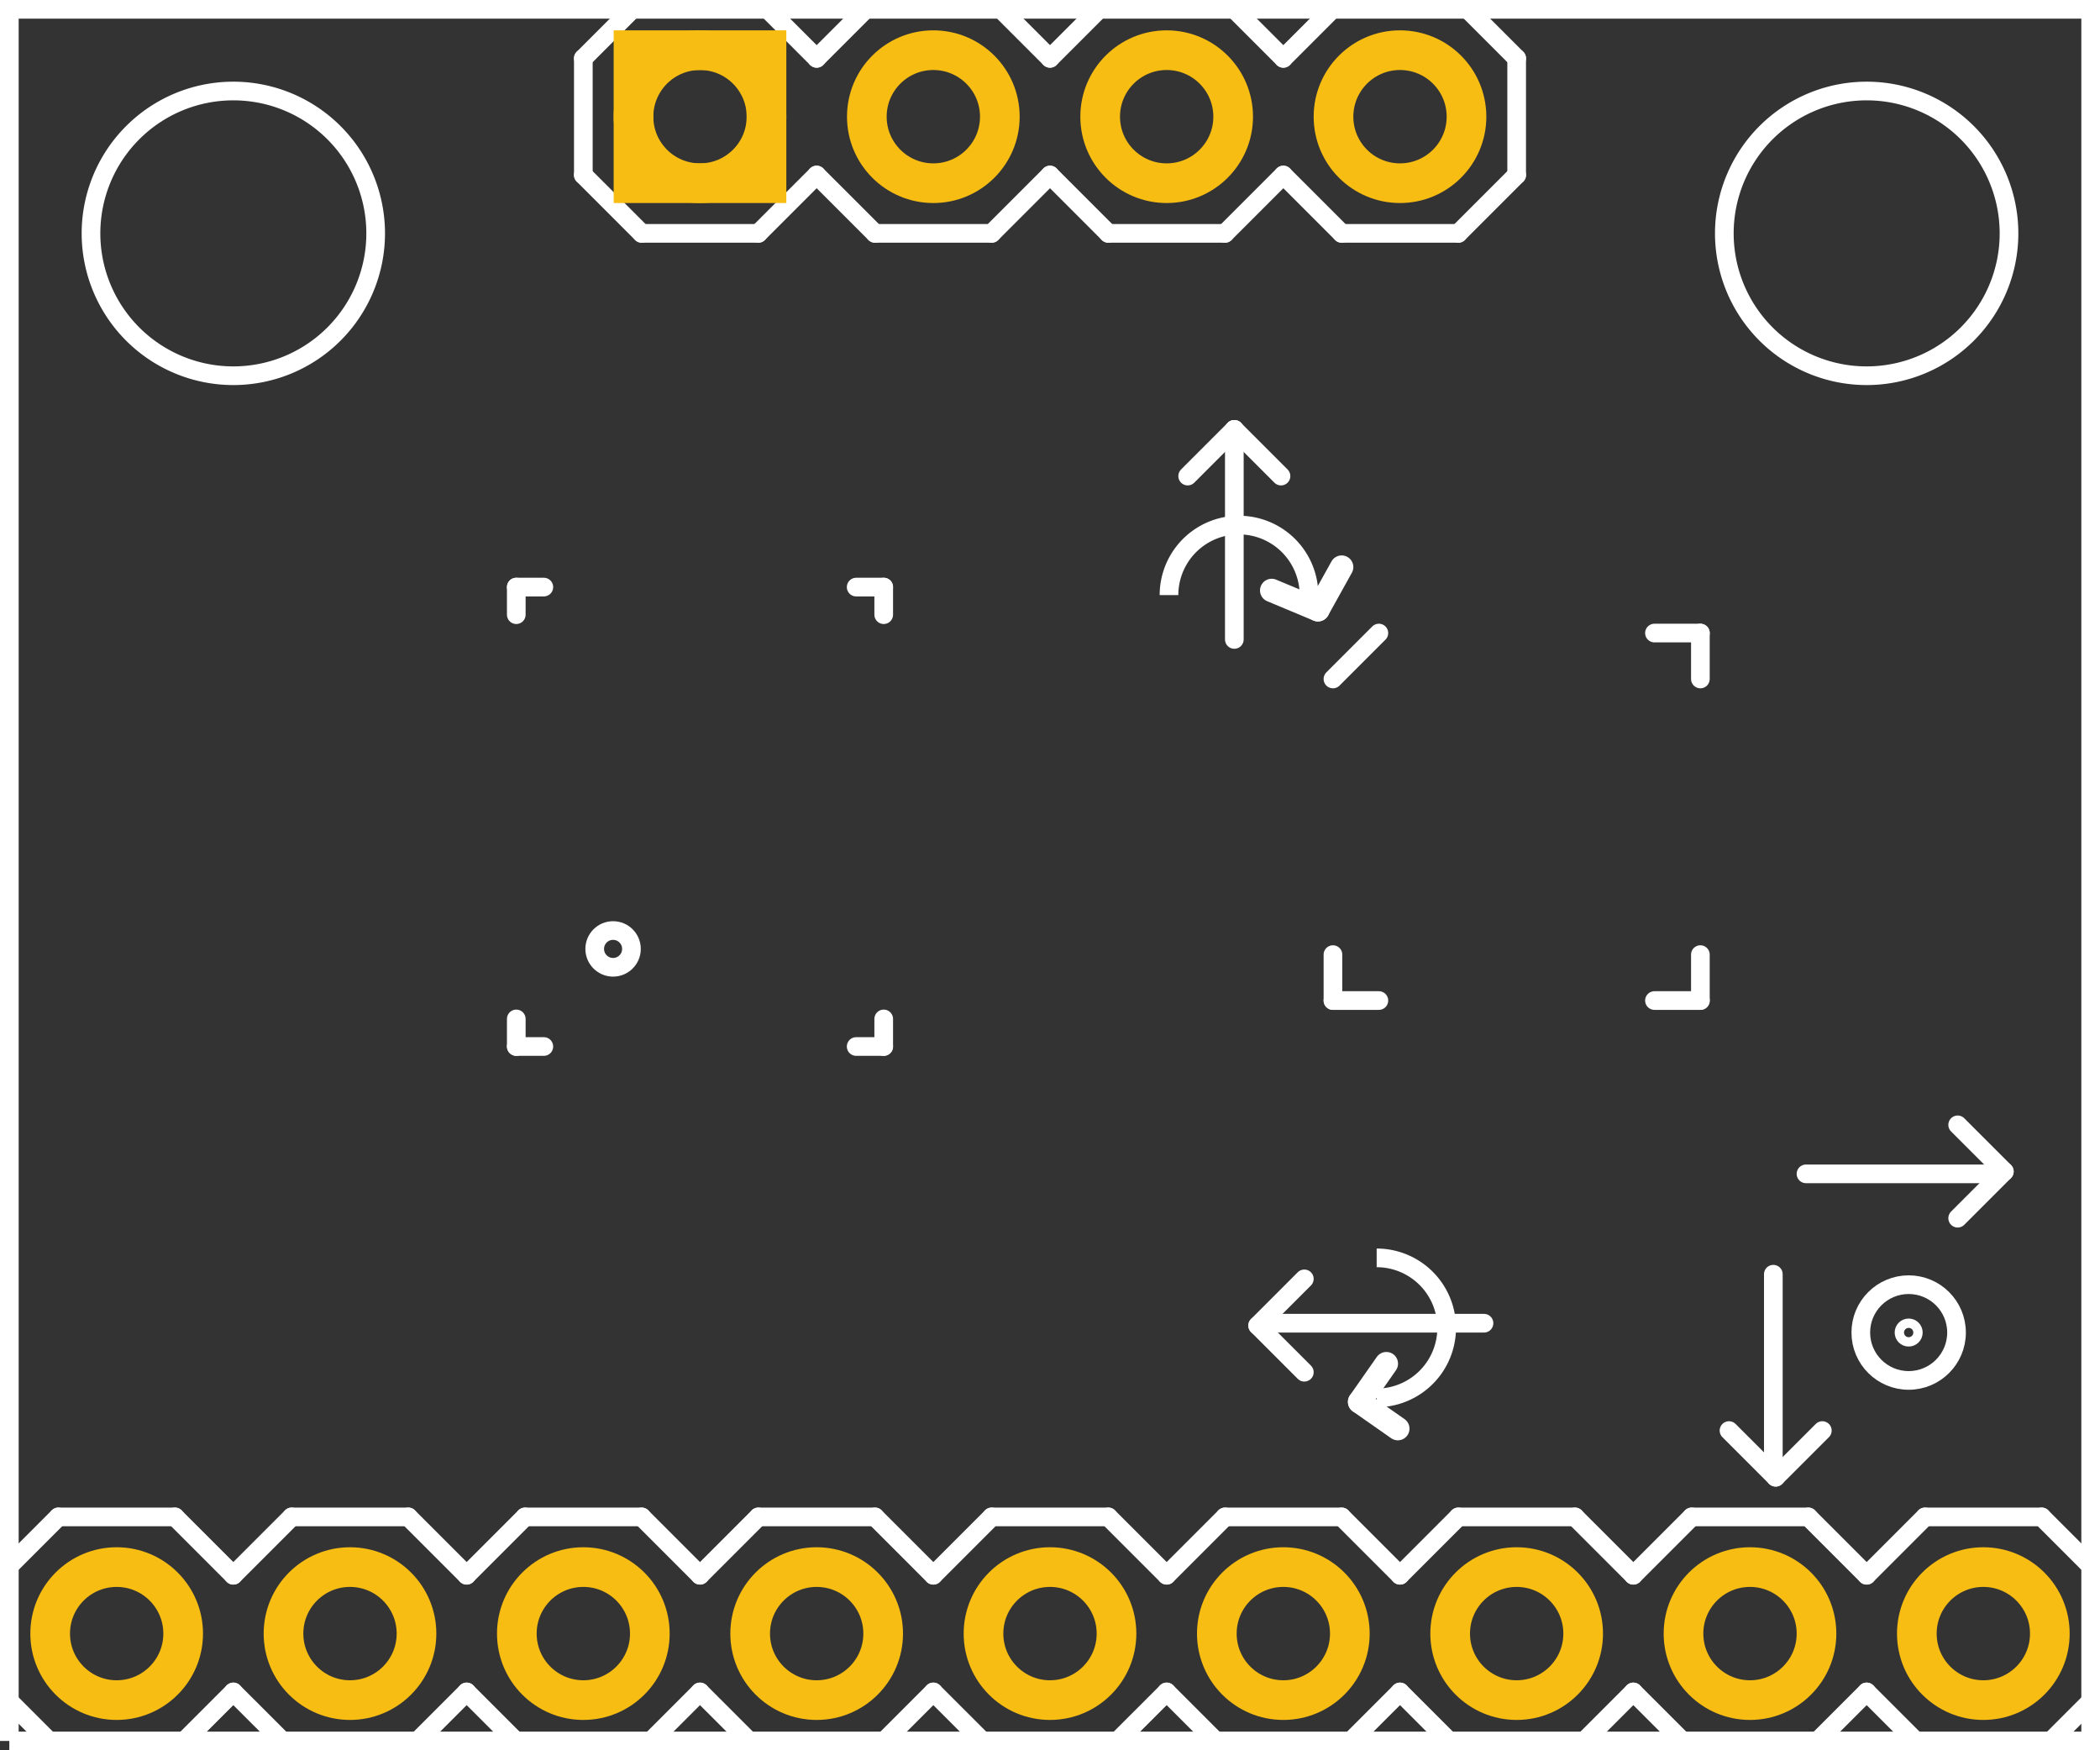
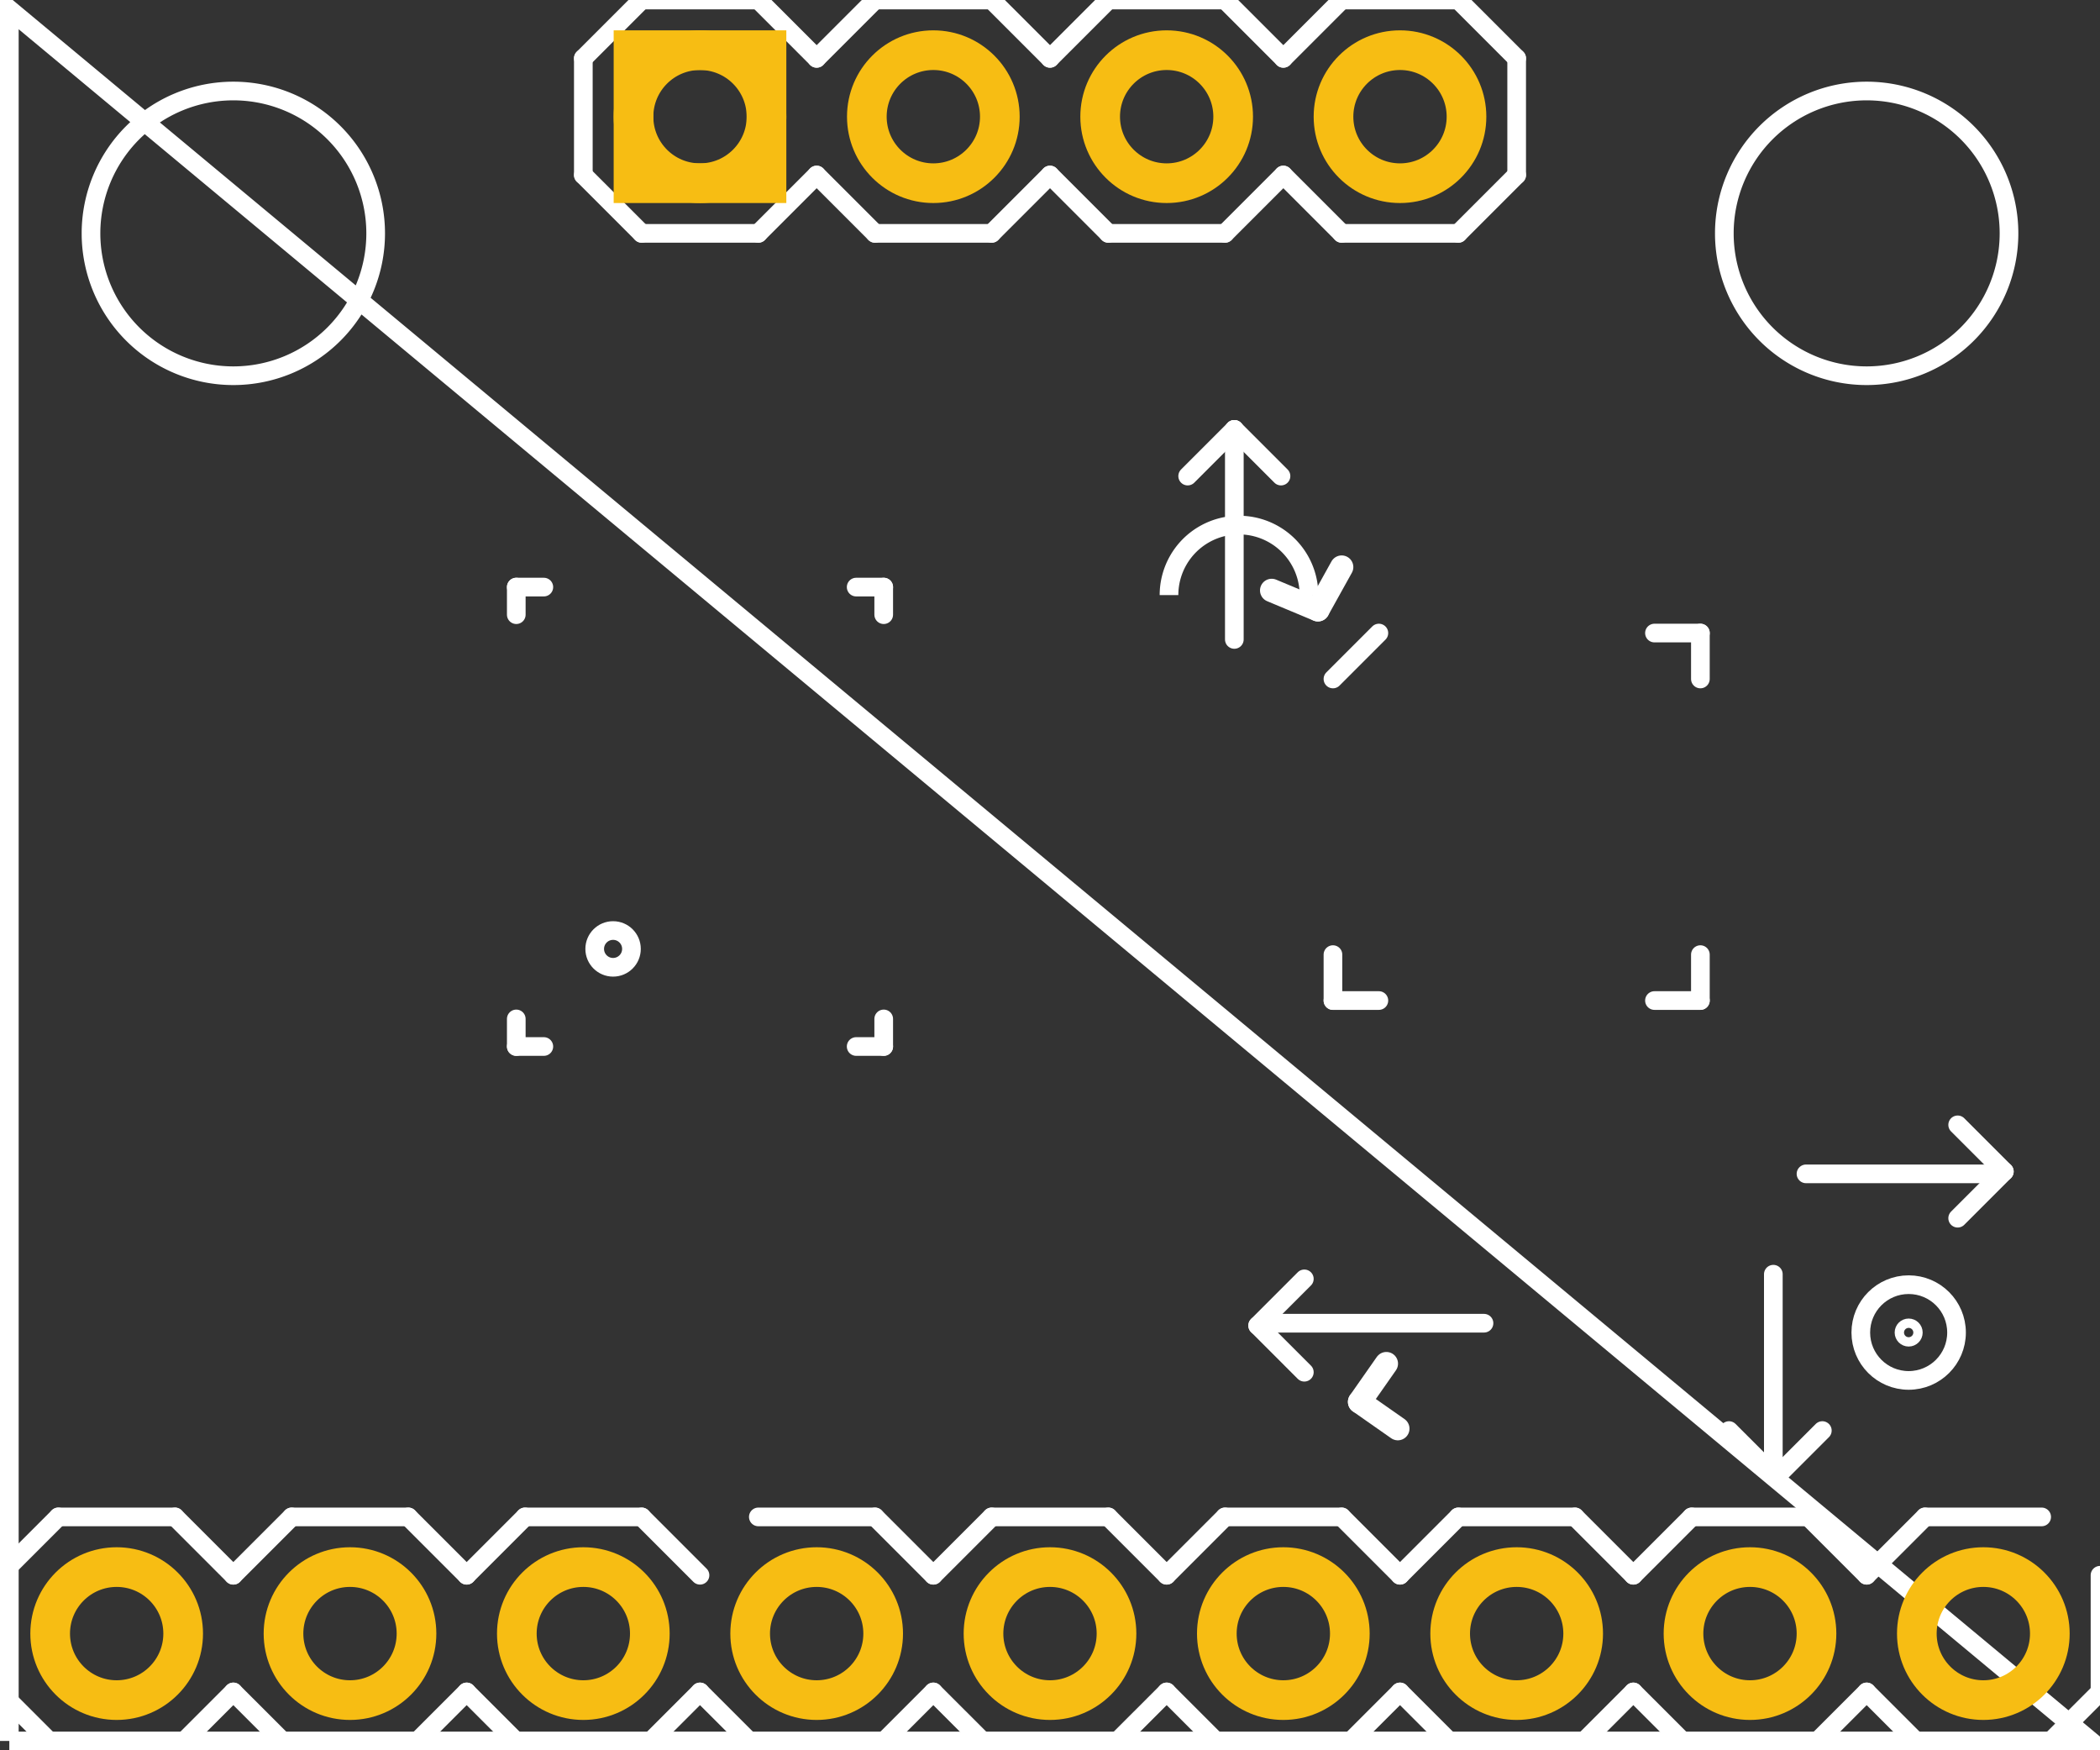
<svg xmlns="http://www.w3.org/2000/svg" width="0.9in" x="0in" version="1.2" y="0in" height="0.75in" viewBox="0 0 64.8 54" baseProfile="tiny">
  <rect x="0" y="0" width="64.8" height="54" fill="#333333" stroke="none" />
  <desc>Fritzing footprint generated by brd2svg</desc>
  <g id="silkscreen" stroke-width="0">
-     <path fill="none" stroke="white" stroke-width="0.576" d="M0.288,53.712L64.512,53.712L64.512,0.288L0.288,0.288L0.288,53.712M2.808,7.2a4.392,4.392,0,1,1,8.784,0,4.392,4.392,0,1,1,-8.784,0zM53.208,7.2a4.392,4.392,0,1,1,8.784,0,4.392,4.392,0,1,1,-8.784,0z" />
+     <path fill="none" stroke="white" stroke-width="0.576" d="M0.288,53.712L64.512,53.712L0.288,0.288L0.288,53.712M2.808,7.2a4.392,4.392,0,1,1,8.784,0,4.392,4.392,0,1,1,-8.784,0zM53.208,7.2a4.392,4.392,0,1,1,8.784,0,4.392,4.392,0,1,1,-8.784,0z" />
    <line stroke="white" stroke-linecap="round" y1="19.728" x1="38.088" y2="13.248" stroke-width="0.576" x2="38.088" />
    <line stroke="white" stroke-linecap="round" y1="13.248" x1="38.088" y2="14.688" stroke-width="0.576" x2="36.648" />
    <line stroke="white" stroke-linecap="round" y1="13.248" x1="38.088" y2="14.688" stroke-width="0.576" x2="39.528" />
    <line stroke="white" stroke-linecap="round" y1="40.896" x1="38.808" y2="42.336" stroke-width="0.576" x2="40.248" />
    <line stroke="white" stroke-linecap="round" y1="40.896" x1="38.808" y2="39.456" stroke-width="0.576" x2="40.248" />
    <path fill="none" stroke="white" stroke-width="0.576" d="M40.392,18.36A2.16,2.16,0,1,0,36.072,18.36" />
-     <path fill="none" stroke="white" stroke-width="0.576" d="M42.48,43.128A2.16,2.16,0,1,0,42.48,38.808" />
    <line stroke="white" stroke-linecap="round" y1="18.216" x1="39.24" y2="18.813" stroke-width="0.72" x2="40.668" />
    <line stroke="white" stroke-linecap="round" y1="18.813" x1="40.668" y2="17.496" stroke-width="0.72" x2="41.4" />
    <line stroke="white" stroke-linecap="round" y1="42.071" x1="42.779" y2="43.251" stroke-width="0.72" x2="41.953" />
    <line stroke="white" stroke-linecap="round" y1="43.251" x1="41.953" y2="44.077" stroke-width="0.72" x2="43.133" />
    <line stroke="white" stroke-linecap="round" y1="40.824" x1="38.952" y2="40.824" stroke-width="0.576" x2="45.792" />
    <line stroke="white" stroke-linecap="round" y1="36.144" x1="61.848" y2="34.704" stroke-width="0.576" x2="60.408" />
    <line stroke="white" stroke-linecap="round" y1="36.144" x1="61.848" y2="37.584" stroke-width="0.576" x2="60.408" />
    <line stroke="white" stroke-linecap="round" y1="36.216" x1="61.704" y2="36.216" stroke-width="0.576" x2="55.728" />
    <line stroke="white" stroke-linecap="round" y1="45.576" x1="54.792" y2="44.136" stroke-width="0.576" x2="56.232" />
    <line stroke="white" stroke-linecap="round" y1="45.576" x1="54.792" y2="44.136" stroke-width="0.576" x2="53.352" />
    <line stroke="white" stroke-linecap="round" y1="45.432" x1="54.72" y2="39.312" stroke-width="0.576" x2="54.72" />
    <circle fill="none" cx="58.896" cy="41.112" stroke="white" r="0.144" stroke-width="0.576" />
    <circle fill="none" cx="58.896" cy="41.112" stroke="white" r="1.477" stroke-width="0.576" />
    <g stroke-width="0">
      <title>element:JP1</title>
      <g stroke-width="0">
        <title>package:1X09</title>
        <line stroke="white" stroke-linecap="round" y1="54" x1="19.8" y2="54" stroke-width="0.576" x2="16.2" />
        <line stroke="white" stroke-linecap="round" y1="54" x1="16.2" y2="52.2" stroke-width="0.576" x2="14.4" />
        <line stroke="white" stroke-linecap="round" y1="48.6" x1="14.4" y2="46.8" stroke-width="0.576" x2="16.2" />
        <line stroke="white" stroke-linecap="round" y1="52.2" x1="28.8" y2="54" stroke-width="0.576" x2="27" />
        <line stroke="white" stroke-linecap="round" y1="54" x1="27" y2="54" stroke-width="0.576" x2="23.4" />
        <line stroke="white" stroke-linecap="round" y1="54" x1="23.4" y2="52.2" stroke-width="0.576" x2="21.6" />
-         <line stroke="white" stroke-linecap="round" y1="48.6" x1="21.6" y2="46.8" stroke-width="0.576" x2="23.4" />
        <line stroke="white" stroke-linecap="round" y1="46.8" x1="23.4" y2="46.8" stroke-width="0.576" x2="27" />
        <line stroke="white" stroke-linecap="round" y1="46.8" x1="27" y2="48.6" stroke-width="0.576" x2="28.8" />
        <line stroke="white" stroke-linecap="round" y1="54" x1="19.8" y2="52.2" stroke-width="0.576" x2="21.6" />
        <line stroke="white" stroke-linecap="round" y1="48.6" x1="21.6" y2="46.8" stroke-width="0.576" x2="19.8" />
        <line stroke="white" stroke-linecap="round" y1="46.8" x1="16.2" y2="46.8" stroke-width="0.576" x2="19.8" />
        <line stroke="white" stroke-linecap="round" y1="54" x1="41.4" y2="54" stroke-width="0.576" x2="37.8" />
        <line stroke="white" stroke-linecap="round" y1="54" x1="37.8" y2="52.2" stroke-width="0.576" x2="36" />
        <line stroke="white" stroke-linecap="round" y1="48.6" x1="36" y2="46.8" stroke-width="0.576" x2="37.8" />
        <line stroke="white" stroke-linecap="round" y1="52.2" x1="36" y2="54" stroke-width="0.576" x2="34.2" />
        <line stroke="white" stroke-linecap="round" y1="54" x1="34.2" y2="54" stroke-width="0.576" x2="30.6" />
        <line stroke="white" stroke-linecap="round" y1="54" x1="30.6" y2="52.2" stroke-width="0.576" x2="28.8" />
        <line stroke="white" stroke-linecap="round" y1="48.6" x1="28.8" y2="46.8" stroke-width="0.576" x2="30.6" />
        <line stroke="white" stroke-linecap="round" y1="46.8" x1="30.6" y2="46.8" stroke-width="0.576" x2="34.2" />
        <line stroke="white" stroke-linecap="round" y1="46.8" x1="34.2" y2="48.6" stroke-width="0.576" x2="36" />
        <line stroke="white" stroke-linecap="round" y1="52.2" x1="50.4" y2="54" stroke-width="0.576" x2="48.6" />
        <line stroke="white" stroke-linecap="round" y1="54" x1="48.6" y2="54" stroke-width="0.576" x2="45" />
        <line stroke="white" stroke-linecap="round" y1="54" x1="45" y2="52.2" stroke-width="0.576" x2="43.2" />
        <line stroke="white" stroke-linecap="round" y1="48.6" x1="43.2" y2="46.8" stroke-width="0.576" x2="45" />
        <line stroke="white" stroke-linecap="round" y1="46.8" x1="45" y2="46.8" stroke-width="0.576" x2="48.6" />
        <line stroke="white" stroke-linecap="round" y1="46.8" x1="48.6" y2="48.6" stroke-width="0.576" x2="50.4" />
        <line stroke="white" stroke-linecap="round" y1="54" x1="41.4" y2="52.2" stroke-width="0.576" x2="43.2" />
        <line stroke="white" stroke-linecap="round" y1="48.6" x1="43.2" y2="46.8" stroke-width="0.576" x2="41.4" />
        <line stroke="white" stroke-linecap="round" y1="46.8" x1="37.8" y2="46.8" stroke-width="0.576" x2="41.4" />
-         <line stroke="white" stroke-linecap="round" y1="54" x1="63" y2="54" stroke-width="0.576" x2="59.4" />
        <line stroke="white" stroke-linecap="round" y1="54" x1="59.4" y2="52.2" stroke-width="0.576" x2="57.6" />
        <line stroke="white" stroke-linecap="round" y1="48.6" x1="57.6" y2="46.8" stroke-width="0.576" x2="59.4" />
        <line stroke="white" stroke-linecap="round" y1="52.2" x1="57.6" y2="54" stroke-width="0.576" x2="55.8" />
        <line stroke="white" stroke-linecap="round" y1="54" x1="55.8" y2="54" stroke-width="0.576" x2="52.2" />
        <line stroke="white" stroke-linecap="round" y1="54" x1="52.2" y2="52.2" stroke-width="0.576" x2="50.4" />
        <line stroke="white" stroke-linecap="round" y1="48.6" x1="50.4" y2="46.8" stroke-width="0.576" x2="52.2" />
        <line stroke="white" stroke-linecap="round" y1="46.8" x1="52.2" y2="46.8" stroke-width="0.576" x2="55.8" />
        <line stroke="white" stroke-linecap="round" y1="46.8" x1="55.8" y2="48.6" stroke-width="0.576" x2="57.6" />
        <line stroke="white" stroke-linecap="round" y1="52.2" x1="64.8" y2="48.6" stroke-width="0.576" x2="64.8" />
        <line stroke="white" stroke-linecap="round" y1="54" x1="63" y2="52.2" stroke-width="0.576" x2="64.8" />
-         <line stroke="white" stroke-linecap="round" y1="48.6" x1="64.8" y2="46.8" stroke-width="0.576" x2="63" />
        <line stroke="white" stroke-linecap="round" y1="46.8" x1="59.4" y2="46.8" stroke-width="0.576" x2="63" />
        <line stroke="white" stroke-linecap="round" y1="54" x1="12.6" y2="54" stroke-width="0.576" x2="9" />
        <line stroke="white" stroke-linecap="round" y1="54" x1="9" y2="52.2" stroke-width="0.576" x2="7.2" />
        <line stroke="white" stroke-linecap="round" y1="48.6" x1="7.2" y2="46.8" stroke-width="0.576" x2="9" />
        <line stroke="white" stroke-linecap="round" y1="54" x1="12.6" y2="52.2" stroke-width="0.576" x2="14.4" />
        <line stroke="white" stroke-linecap="round" y1="48.6" x1="14.4" y2="46.8" stroke-width="0.576" x2="12.6" />
        <line stroke="white" stroke-linecap="round" y1="46.8" x1="9" y2="46.8" stroke-width="0.576" x2="12.6" />
        <line stroke="white" stroke-linecap="round" y1="54" x1="5.4" y2="54" stroke-width="0.576" x2="1.8" />
        <line stroke="white" stroke-linecap="round" y1="54" x1="1.8" y2="52.2" stroke-width="0.576" x2="0" />
        <line stroke="white" stroke-linecap="round" y1="48.6" x1="0" y2="46.8" stroke-width="0.576" x2="1.8" />
        <line stroke="white" stroke-linecap="round" y1="54" x1="5.4" y2="52.2" stroke-width="0.576" x2="7.2" />
        <line stroke="white" stroke-linecap="round" y1="48.6" x1="7.2" y2="46.8" stroke-width="0.576" x2="5.4" />
        <line stroke="white" stroke-linecap="round" y1="46.8" x1="1.8" y2="46.8" stroke-width="0.576" x2="5.4" />
        <line stroke="white" stroke-linecap="round" y1="52.2" x1="0" y2="48.6" stroke-width="0.576" x2="0" />
      </g>
    </g>
    <g stroke-width="0">
      <title>element:JP2</title>
      <g stroke-width="0">
        <title>package:1X04</title>
        <line stroke="white" stroke-linecap="round" y1="0" x1="41.4" y2="0" stroke-width="0.576" x2="45" />
        <line stroke="white" stroke-linecap="round" y1="0" x1="45" y2="1.8" stroke-width="0.576" x2="46.8" />
        <line stroke="white" stroke-linecap="round" y1="5.4" x1="46.8" y2="7.2" stroke-width="0.576" x2="45" />
        <line stroke="white" stroke-linecap="round" y1="1.8" x1="32.4" y2="0" stroke-width="0.576" x2="34.2" />
        <line stroke="white" stroke-linecap="round" y1="0" x1="34.2" y2="0" stroke-width="0.576" x2="37.8" />
        <line stroke="white" stroke-linecap="round" y1="0" x1="37.8" y2="1.8" stroke-width="0.576" x2="39.6" />
        <line stroke="white" stroke-linecap="round" y1="5.4" x1="39.6" y2="7.2" stroke-width="0.576" x2="37.8" />
        <line stroke="white" stroke-linecap="round" y1="7.2" x1="37.8" y2="7.2" stroke-width="0.576" x2="34.2" />
        <line stroke="white" stroke-linecap="round" y1="7.2" x1="34.2" y2="5.4" stroke-width="0.576" x2="32.4" />
        <line stroke="white" stroke-linecap="round" y1="0" x1="41.4" y2="1.8" stroke-width="0.576" x2="39.6" />
        <line stroke="white" stroke-linecap="round" y1="5.4" x1="39.6" y2="7.2" stroke-width="0.576" x2="41.4" />
        <line stroke="white" stroke-linecap="round" y1="7.2" x1="45" y2="7.2" stroke-width="0.576" x2="41.4" />
        <line stroke="white" stroke-linecap="round" y1="0" x1="19.8" y2="0" stroke-width="0.576" x2="23.4" />
        <line stroke="white" stroke-linecap="round" y1="0" x1="23.4" y2="1.8" stroke-width="0.576" x2="25.2" />
        <line stroke="white" stroke-linecap="round" y1="5.4" x1="25.2" y2="7.2" stroke-width="0.576" x2="23.4" />
        <line stroke="white" stroke-linecap="round" y1="1.8" x1="25.2" y2="0" stroke-width="0.576" x2="27" />
        <line stroke="white" stroke-linecap="round" y1="0" x1="27" y2="0" stroke-width="0.576" x2="30.6" />
        <line stroke="white" stroke-linecap="round" y1="0" x1="30.6" y2="1.8" stroke-width="0.576" x2="32.4" />
        <line stroke="white" stroke-linecap="round" y1="5.4" x1="32.4" y2="7.2" stroke-width="0.576" x2="30.6" />
        <line stroke="white" stroke-linecap="round" y1="7.2" x1="30.6" y2="7.2" stroke-width="0.576" x2="27" />
        <line stroke="white" stroke-linecap="round" y1="7.2" x1="27" y2="5.4" stroke-width="0.576" x2="25.2" />
        <line stroke="white" stroke-linecap="round" y1="1.8" x1="18" y2="5.4" stroke-width="0.576" x2="18" />
        <line stroke="white" stroke-linecap="round" y1="0" x1="19.8" y2="1.8" stroke-width="0.576" x2="18" />
        <line stroke="white" stroke-linecap="round" y1="5.4" x1="18" y2="7.2" stroke-width="0.576" x2="19.8" />
        <line stroke="white" stroke-linecap="round" y1="7.2" x1="23.4" y2="7.2" stroke-width="0.576" x2="19.8" />
        <line stroke="white" stroke-linecap="round" y1="1.8" x1="46.8" y2="5.4" stroke-width="0.576" x2="46.8" />
      </g>
    </g>
    <g stroke-width="0">
      <title>element:U$2</title>
      <g stroke-width="0">
        <title>package:LFCSP-16</title>
        <line stroke="white" stroke-linecap="round" y1="19.531" x1="42.548" y2="20.948" stroke-width="0.576" x2="41.131" />
        <line stroke="white" stroke-linecap="round" y1="19.531" x1="51.052" y2="19.531" stroke-width="0.576" x2="52.469" />
        <line stroke="white" stroke-linecap="round" y1="19.531" x1="52.469" y2="20.948" stroke-width="0.576" x2="52.469" />
        <line stroke="white" stroke-linecap="round" y1="29.452" x1="52.469" y2="30.869" stroke-width="0.576" x2="52.469" />
        <line stroke="white" stroke-linecap="round" y1="30.869" x1="52.469" y2="30.869" stroke-width="0.576" x2="51.052" />
        <line stroke="white" stroke-linecap="round" y1="30.869" x1="42.548" y2="30.869" stroke-width="0.576" x2="41.131" />
        <line stroke="white" stroke-linecap="round" y1="30.869" x1="41.131" y2="29.452" stroke-width="0.576" x2="41.131" />
      </g>
    </g>
    <g stroke-width="0">
      <title>element:U$3</title>
      <g stroke-width="0">
        <title>package:STAND-OFF</title>
      </g>
    </g>
    <g stroke-width="0">
      <title>element:U$4</title>
      <g stroke-width="0">
        <title>package:STAND-OFF</title>
      </g>
    </g>
    <g stroke-width="0">
      <title>element:U2</title>
      <g stroke-width="0">
        <title>package:SPARKFUN_IDG500</title>
        <line stroke="white" stroke-linecap="round" y1="32.287" x1="15.931" y2="32.287" stroke-width="0.576" x2="16.781" />
        <line stroke="white" stroke-linecap="round" y1="32.287" x1="15.931" y2="31.436" stroke-width="0.576" x2="15.931" />
        <line stroke="white" stroke-linecap="round" y1="18.113" x1="15.931" y2="18.964" stroke-width="0.576" x2="15.931" />
        <line stroke="white" stroke-linecap="round" y1="18.113" x1="15.931" y2="18.113" stroke-width="0.576" x2="16.781" />
        <line stroke="white" stroke-linecap="round" y1="18.113" x1="27.269" y2="18.113" stroke-width="0.576" x2="26.419" />
        <line stroke="white" stroke-linecap="round" y1="18.113" x1="27.269" y2="18.964" stroke-width="0.576" x2="27.269" />
        <line stroke="white" stroke-linecap="round" y1="32.287" x1="27.269" y2="32.287" stroke-width="0.576" x2="26.419" />
        <line stroke="white" stroke-linecap="round" y1="32.287" x1="27.269" y2="31.436" stroke-width="0.576" x2="27.269" />
        <circle fill="none" cx="18.918" cy="29.276" stroke="white" r="0.567" stroke-width="0.576" />
      </g>
    </g>
  </g>
  <g id="copper1" stroke-width="0">
    <g id="copper0" stroke-width="0">
      <circle fill="none" cx="61.2" cy="50.4" connectorname="XOUT" stroke="#F7BD13" r="2.052" id="connector26pad" stroke-width="1.224" />
      <circle fill="none" cx="54" cy="50.4" connectorname="YOUT" stroke="#F7BD13" r="2.052" id="connector27pad" stroke-width="1.224" />
      <circle fill="none" cx="46.8" cy="50.4" connectorname="ZOUT" stroke="#F7BD13" r="2.052" id="connector28pad" stroke-width="1.224" />
      <circle fill="none" cx="39.6" cy="50.4" connectorname="ST" stroke="#F7BD13" r="2.052" id="connector29pad" stroke-width="1.224" />
      <circle fill="none" cx="32.4" cy="50.4" connectorname="VREF" stroke="#F7BD13" r="2.052" id="connector30pad" stroke-width="1.224" />
      <circle fill="none" cx="25.2" cy="50.4" connectorname="YRATE" stroke="#F7BD13" r="2.052" id="connector31pad" stroke-width="1.224" />
      <circle fill="none" cx="18" cy="50.4" connectorname="XRATE" stroke="#F7BD13" r="2.052" id="connector32pad" stroke-width="1.224" />
      <circle fill="none" cx="10.8" cy="50.4" connectorname="GND" stroke="#F7BD13" r="2.052" id="connector33pad" stroke-width="1.224" />
      <circle fill="none" cx="3.6" cy="50.4" connectorname="3.3V" stroke="#F7BD13" r="2.052" id="connector34pad" stroke-width="1.224" />
      <circle fill="none" cx="21.6" cy="3.6" connectorname="AZ" stroke="#F7BD13" r="2.052" id="connector35pad" stroke-width="1.224" />
      <rect width="4.104" x="19.548" y="1.548" fill="none" height="4.104" stroke="#F7BD13" stroke-width="1.224" />
      <circle fill="none" cx="28.8" cy="3.6" connectorname="PTATS" stroke="#F7BD13" r="2.052" id="connector36pad" stroke-width="1.224" />
      <circle fill="none" cx="36" cy="3.6" connectorname="Y4.5OUT" stroke="#F7BD13" r="2.052" id="connector37pad" stroke-width="1.224" />
      <circle fill="none" cx="43.2" cy="3.6" connectorname="X4.5OUT" stroke="#F7BD13" r="2.052" id="connector38pad" stroke-width="1.224" />
    </g>
  </g>
</svg>